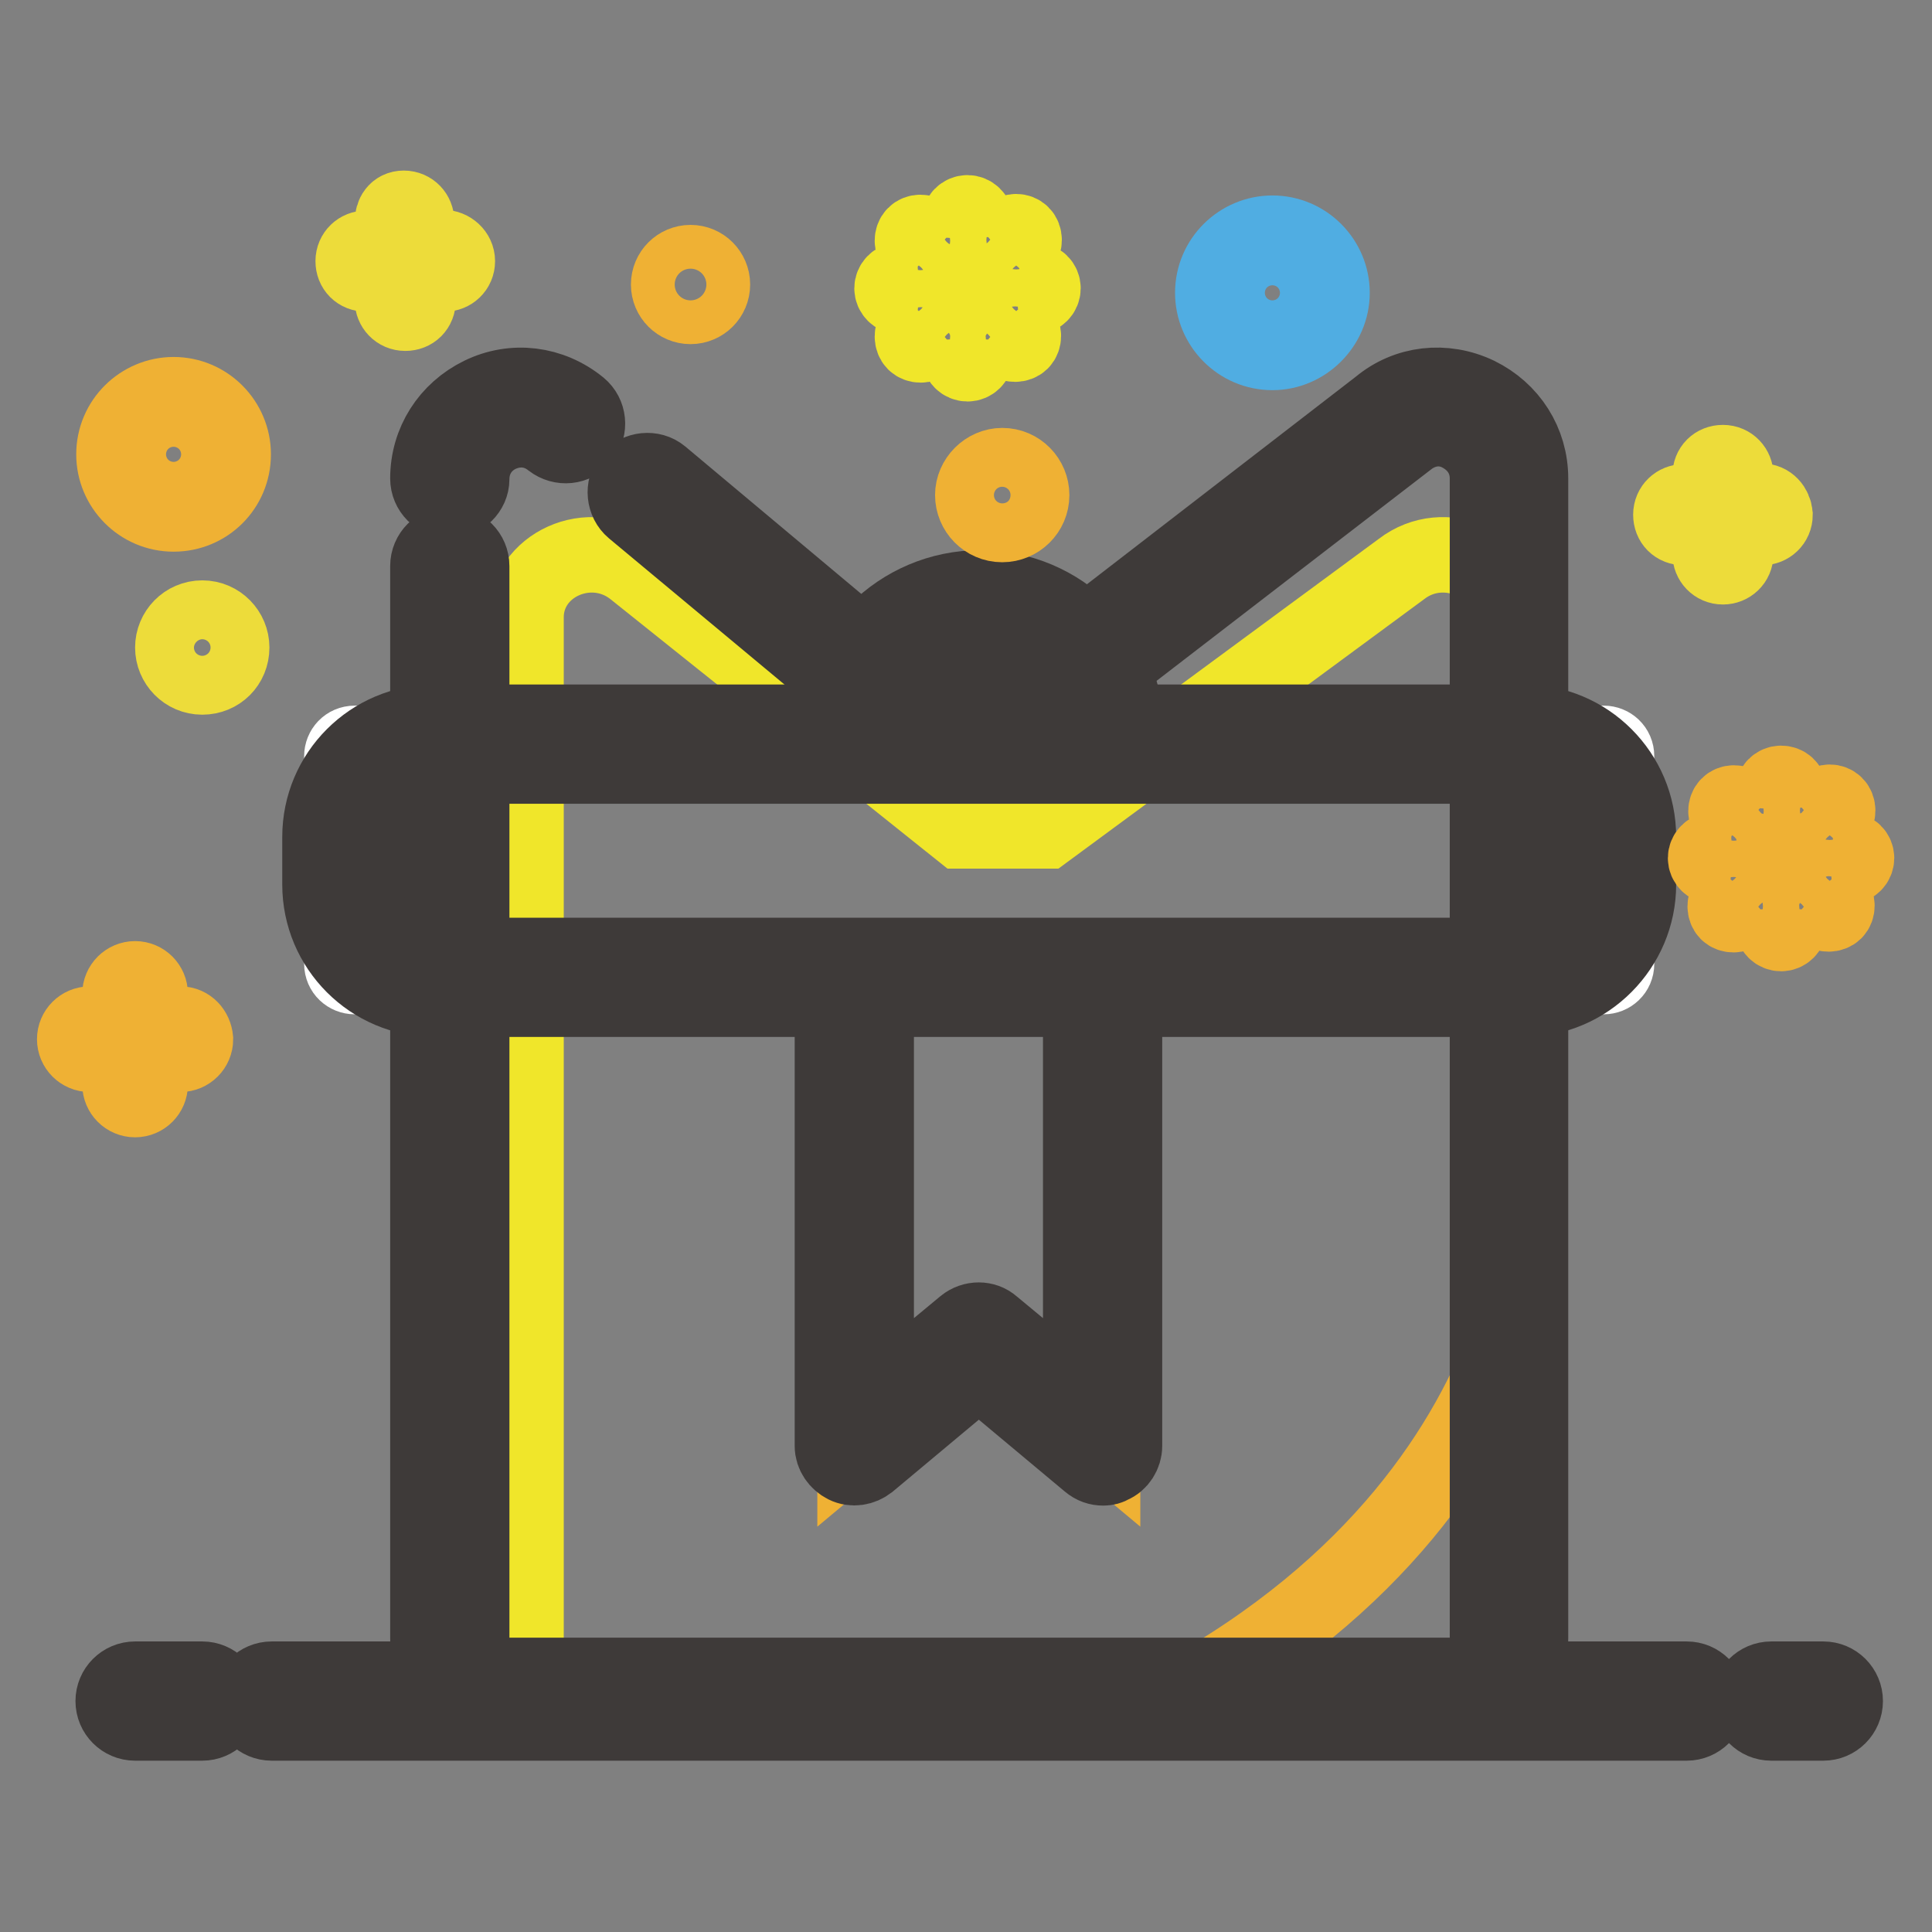
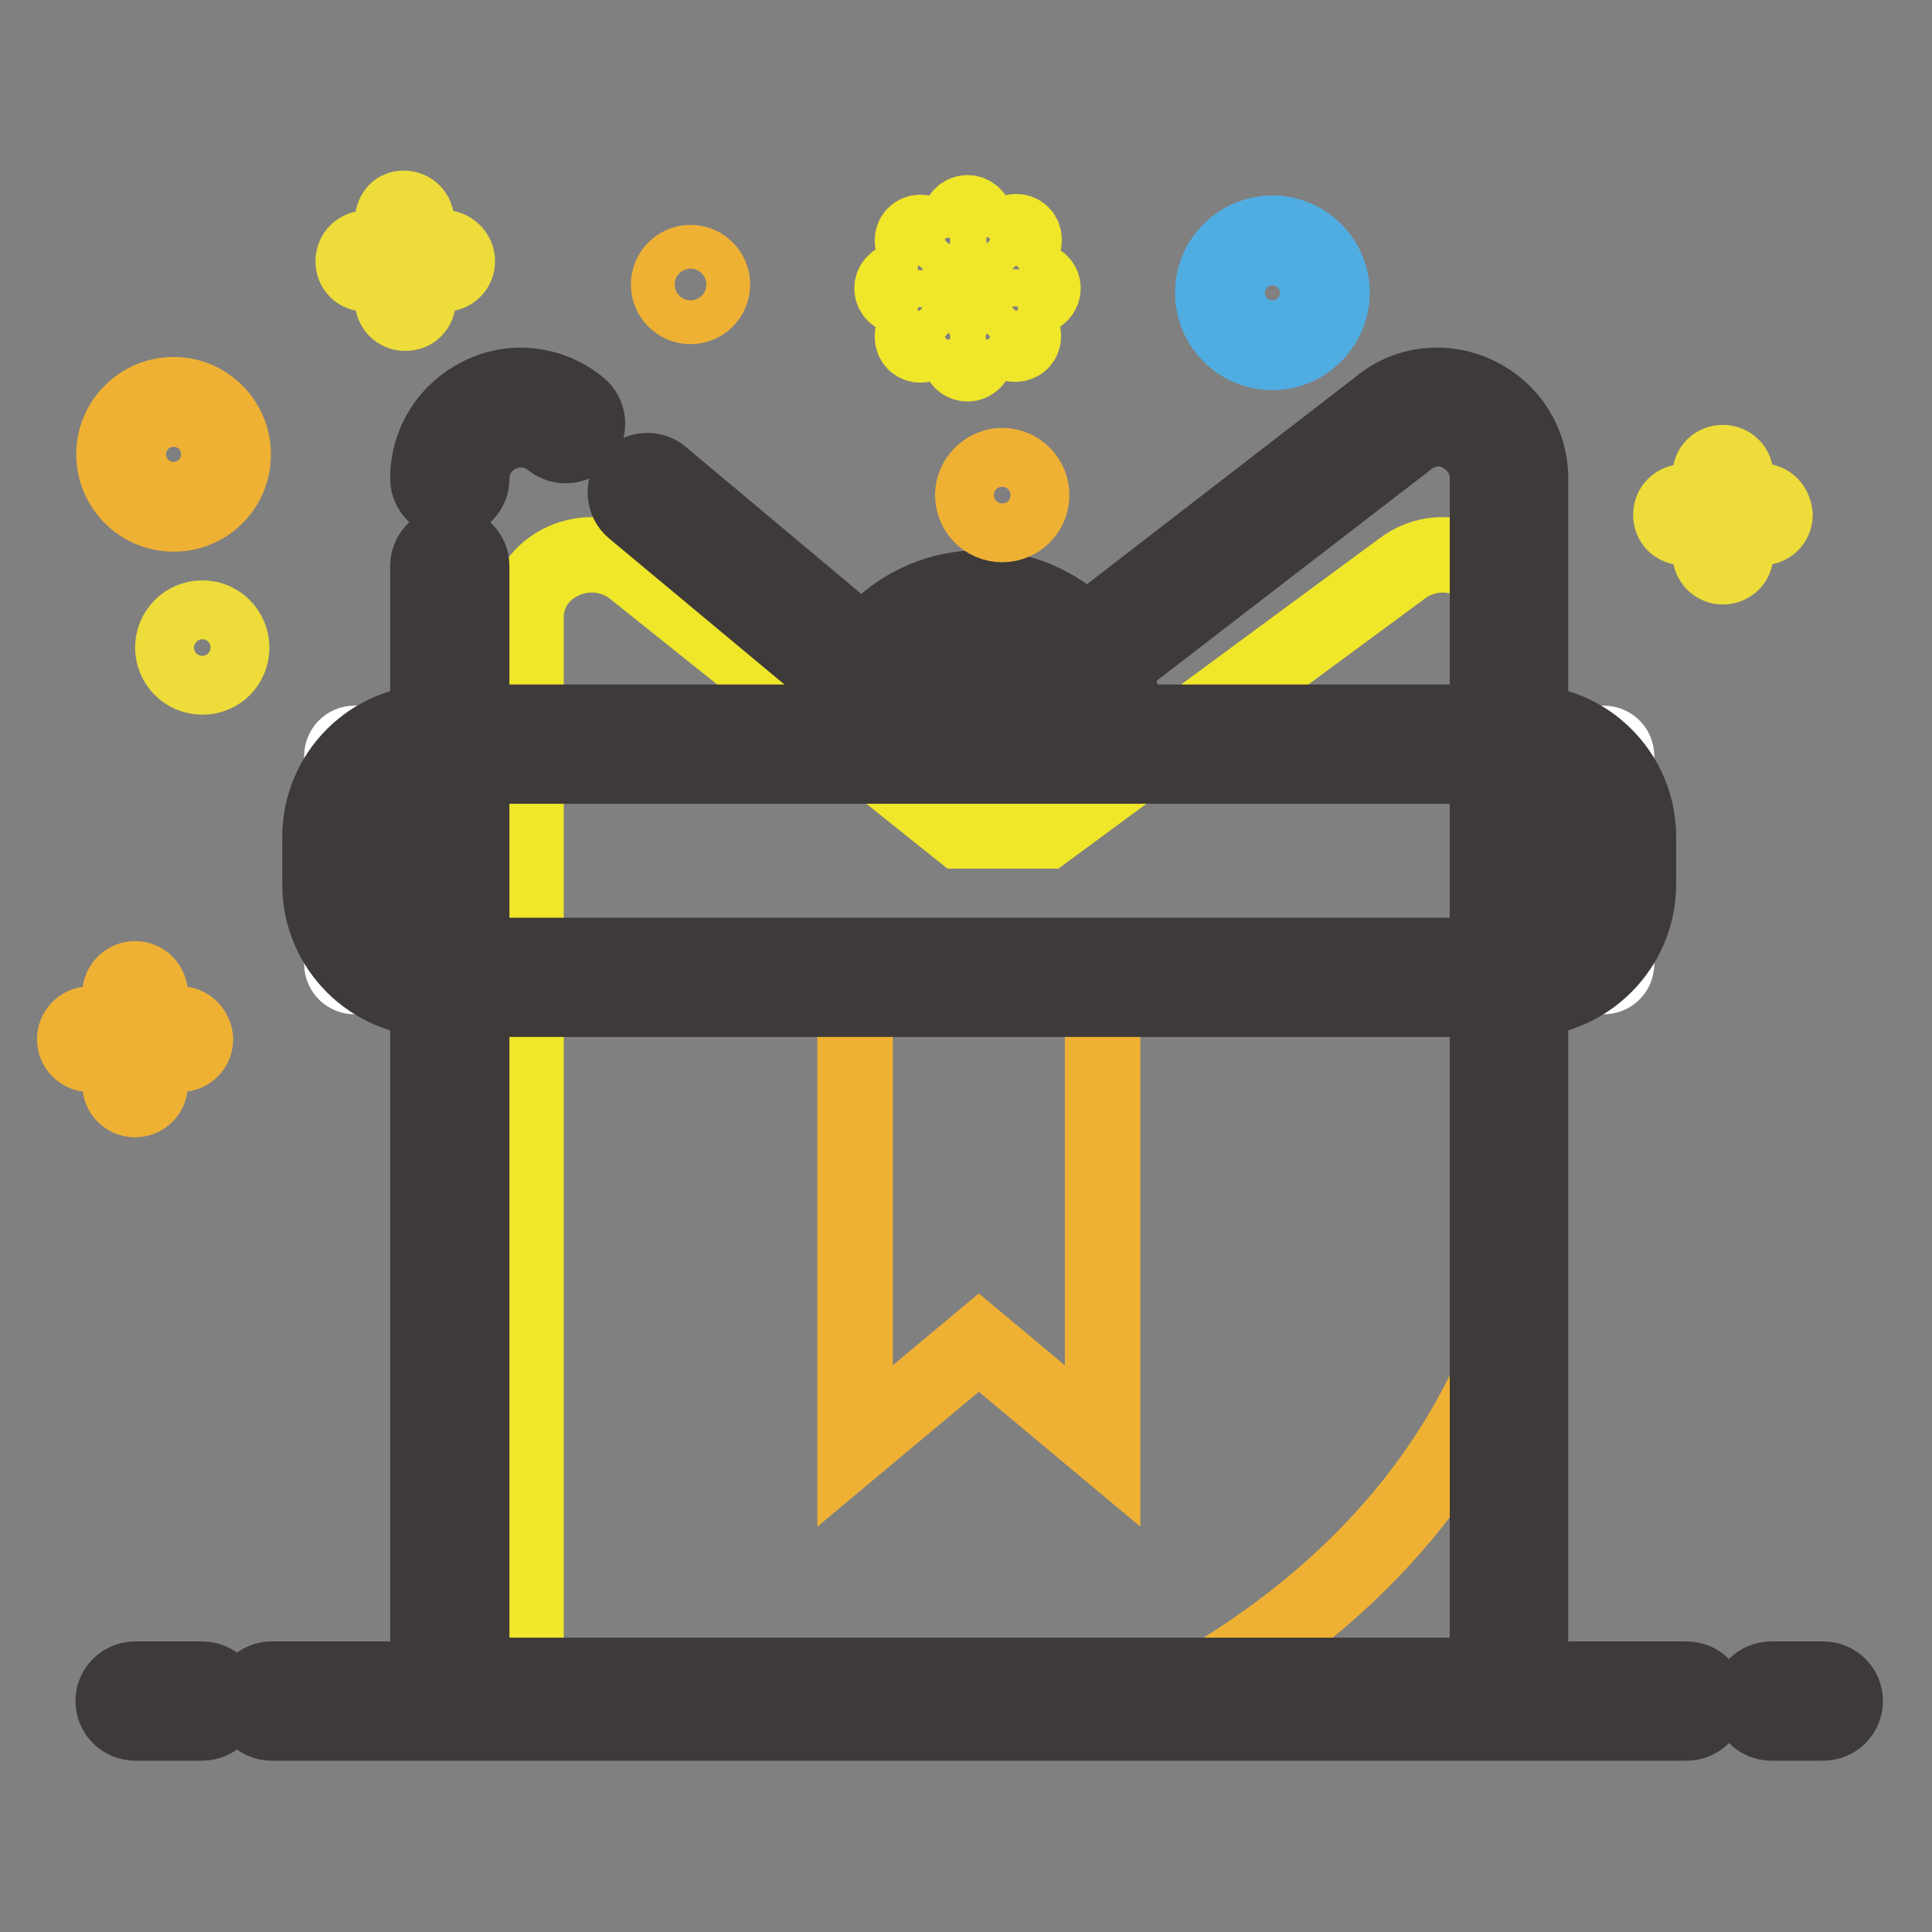
<svg xmlns="http://www.w3.org/2000/svg" version="1.1" x="0px" y="0px" viewBox="0 0 256 256" enable-background="new 0 0 256 256" xml:space="preserve">
  <rect x="0" y="0" width="256" height="256" fill="#808080" stroke="none" />
  <g>
    <path stroke-width="10" fill-opacity="0" stroke="#f0e62a" d="M185.7,75.4l-47.1,34.7h-11.3L83.9,75.4c-5.7-4.4-14.2-0.6-14.2,6.4V218c0,3.8,3.2,6.9,7.2,6.9h115.8 c4,0,7.2-3.1,7.2-6.9V81.8C199.9,74.8,191.4,71,185.7,75.4L185.7,75.4z" />
    <path stroke-width="10" fill-opacity="0" stroke="#efb134" d="M199.9,176.7c-5.3,14.5-17.2,33.5-44,48.2h36.8c4,0,7.2-3.1,7.2-6.9V176.7L199.9,176.7z M113.3,131.7v59.9 l16.4-13.7l16.4,13.7v-59.9" />
-     <path stroke-width="10" fill-opacity="0" stroke="#3e3a39" d="M146.2,194.5c-0.7,0-1.3-0.2-1.9-0.7l-14.6-12.2l-14.6,12.2c-0.9,0.7-2.1,0.9-3.1,0.4s-1.7-1.5-1.7-2.6 v-59.9c0-1.6,1.3-2.9,2.9-2.9c1.6,0,2.9,1.3,2.9,2.9v53.6l11.7-9.7c1.1-0.9,2.7-0.9,3.7,0l11.7,9.7v-53.6c0-1.6,1.3-2.9,2.9-2.9 s2.9,1.3,2.9,2.9v59.9c0,1.1-0.7,2.2-1.7,2.6C147,194.4,146.6,194.5,146.2,194.5L146.2,194.5z" />
    <path stroke-width="10" fill-opacity="0" stroke="#3e3a39" d="M192.1,227.8H67.4c-5.9,0-10.7-4.8-10.7-10.7V75c0-1.6,1.3-2.9,2.9-2.9s2.9,1.3,2.9,2.9v142.1 c0,2.7,2.2,4.9,4.9,4.9h124.8c2.7,0,4.9-2.2,4.9-4.9V63.4c0-2.6-1.4-4.7-3.7-5.9s-4.9-0.8-6.9,0.8l-50.9,39.2 c-0.5,0.4-1.1,0.6-1.8,0.6h-12.1c-0.7,0-1.3-0.2-1.9-0.7L83.9,67.5c-1.2-1-1.4-2.9-0.4-4.1c1-1.2,2.9-1.4,4.1-0.4l35.1,29.4h10.1 l50-38.6c3.6-3,8.6-3.6,13-1.5c4.3,2.1,7,6.3,7,11.1v153.7C202.8,223,198,227.8,192.1,227.8L192.1,227.8z M59.6,66.3 c-1.6,0-2.9-1.3-2.9-2.9c0-4.8,2.7-9,7-11.1c4.3-2.1,9.3-1.5,13.1,1.6c1.2,1,1.4,2.8,0.4,4.1c-1,1.2-2.8,1.4-4.1,0.4 c-2-1.6-4.5-1.9-6.9-0.8c-2.3,1.1-3.7,3.3-3.7,5.9C62.5,65,61.2,66.3,59.6,66.3z" />
    <path stroke-width="10" fill-opacity="0" stroke="#efb134" d="M113.3,97.3c0-9.1,7.4-16.4,16.4-16.4c9.1,0,16.4,7.4,16.4,16.4" />
    <path stroke-width="10" fill-opacity="0" stroke="#3e3a39" d="M146.2,100.2c-1.6,0-2.9-1.3-2.9-2.9c0-7.5-6.1-13.5-13.5-13.5c-7.5,0-13.5,6.1-13.5,13.5 c0,1.6-1.3,2.9-2.9,2.9s-2.9-1.3-2.9-2.9c0-10.7,8.7-19.4,19.4-19.4c10.7,0,19.4,8.7,19.4,19.4C149.1,98.9,147.8,100.2,146.2,100.2 L146.2,100.2z" />
    <path stroke-width="10" fill-opacity="0" stroke="#ffffff" d="M212.5,129.4H47c-0.9,0-1.7-0.7-1.7-1.7v-27.5c0-0.9,0.7-1.7,1.7-1.7h165.5c0.9,0,1.7,0.7,1.7,1.7v27.5 C214.2,128.7,213.4,129.4,212.5,129.4z" />
    <path stroke-width="10" fill-opacity="0" stroke="#3e3a39" d="M201.9,132.4H57.6c-8.4,0-15.2-6.8-15.2-15.2v-6.3c0-8.4,6.8-15.2,15.2-15.2h144.3 c8.4,0,15.2,6.8,15.2,15.2v6.3C217.1,125.5,210.3,132.4,201.9,132.4L201.9,132.4z M57.6,101.5c-5.2,0-9.4,4.2-9.4,9.4v6.3 c0,5.2,4.2,9.4,9.4,9.4h144.3c5.2,0,9.4-4.2,9.4-9.4v-6.3c0-5.2-4.2-9.4-9.4-9.4H57.6z M241.6,228.3h-6.9c-1.6,0-2.9-1.3-2.9-2.9 c0-1.6,1.3-2.9,2.9-2.9h6.9c1.6,0,2.9,1.3,2.9,2.9C244.5,227,243.2,228.3,241.6,228.3z M26.8,228.3h-8.9c-1.6,0-2.9-1.3-2.9-2.9 c0-1.6,1.3-2.9,2.9-2.9h8.9c1.6,0,2.9,1.3,2.9,2.9C29.7,227,28.4,228.3,26.8,228.3z M223.5,228.3H36c-1.6,0-2.9-1.3-2.9-2.9 c0-1.6,1.3-2.9,2.9-2.9h187.5c1.6,0,2.9,1.3,2.9,2.9C226.4,227,225.1,228.3,223.5,228.3z" />
    <path stroke-width="10" fill-opacity="0" stroke="#50ade2" d="M168.6,46.7c-4.4,0-7.9-3.6-7.9-7.9c0-4.4,3.6-7.9,7.9-7.9c4.4,0,7.9,3.6,7.9,7.9 C176.5,43.1,172.9,46.7,168.6,46.7z M168.6,34.8c-2.2,0-4,1.8-4,4s1.8,4,4,4c2.2,0,4-1.8,4-4C172.6,36.6,170.8,34.8,168.6,34.8z" />
    <path stroke-width="10" fill-opacity="0" stroke="#eddc3a" d="M58.7,32.8h-3.5v-3.5c0-0.9-0.7-1.7-1.7-1.7S52,28.4,52,29.4v3.5h-3.5c-0.9,0-1.7,0.7-1.7,1.7 s0.7,1.7,1.7,1.7H52v3.5c0,0.9,0.7,1.7,1.7,1.7s1.7-0.7,1.7-1.7v-3.5h3.5c0.9,0,1.7-0.7,1.7-1.7S59.7,32.8,58.7,32.8z M233.4,66.4 H230V63c0-0.9-0.7-1.7-1.7-1.7s-1.7,0.7-1.7,1.7v3.5h-3.5c-0.9,0-1.7,0.7-1.7,1.7s0.7,1.7,1.7,1.7h3.5v3.5c0,0.9,0.7,1.7,1.7,1.7 c0.9,0,1.7-0.7,1.7-1.7v-3.5h3.5c0.9,0,1.7-0.7,1.7-1.7C235.1,67.2,234.4,66.4,233.4,66.4L233.4,66.4z" />
    <path stroke-width="10" fill-opacity="0" stroke="#efb134" d="M23.9,135.7h-4v-4c0-1.1-0.9-2-2-2s-2,0.9-2,2v4h-4c-1.1,0-2,0.9-2,2c0,1.1,0.9,2,2,2h4v4c0,1.1,0.9,2,2,2 s2-0.9,2-2v-4h4c1.1,0,2-0.9,2-2C25.8,136.6,25,135.7,23.9,135.7z" />
    <path stroke-width="10" fill-opacity="0" stroke="#efb134" d="M88.6,37.7c0,1.6,1.3,2.9,2.9,2.9s2.9-1.3,2.9-2.9c0-1.6-1.3-2.9-2.9-2.9S88.6,36.1,88.6,37.7z" />
    <path stroke-width="10" fill-opacity="0" stroke="#efb134" d="M128.9,65.6c0,2.1,1.7,3.9,3.9,3.9c2.1,0,3.9-1.7,3.9-3.9c0-2.1-1.7-3.9-3.9-3.9 C130.7,61.7,128.9,63.5,128.9,65.6z" />
    <path stroke-width="10" fill-opacity="0" stroke="#eddc3a" d="M22.9,85.8c0,2.1,1.7,3.9,3.9,3.9s3.9-1.7,3.9-3.9c0,0,0,0,0,0c0-2.1-1.7-3.9-3.9-3.9S22.9,83.7,22.9,85.8z " />
    <path stroke-width="10" fill-opacity="0" stroke="#efb134" d="M23,68.1c-4.4,0-7.9-3.6-7.9-7.9c0-4.4,3.6-7.9,7.9-7.9c4.4,0,7.9,3.6,7.9,7.9C30.9,64.6,27.4,68.1,23,68.1 z M23,56.2c-2.2,0-4,1.8-4,4c0,2.2,1.8,4,4,4c2.2,0,4-1.8,4-4C27,58,25.2,56.2,23,56.2z" />
    <path stroke-width="10" fill-opacity="0" stroke="#f0e62a" d="M122.7,31.1c-0.4-0.4-1.1-0.4-1.5,0c-0.2,0.2-0.3,0.5-0.3,0.8s0.1,0.6,0.3,0.8l3.5,3.5 c0.2,0.2,0.5,0.3,0.8,0.3c0.3,0,0.6-0.1,0.8-0.3c0.4-0.4,0.4-1.1,0-1.5L122.7,31.1z M131.8,40.3c-0.2-0.2-0.5-0.3-0.8-0.3 s-0.6,0.1-0.8,0.3c-0.4,0.4-0.4,1.1,0,1.5l3.5,3.5c0.2,0.2,0.5,0.3,0.8,0.3c0.3,0,0.6-0.1,0.8-0.3c0.2-0.2,0.3-0.5,0.3-0.8 c0-0.3-0.1-0.6-0.3-0.8L131.8,40.3z M131.1,36.4c0.3,0,0.6-0.1,0.8-0.3l3.5-3.5c0.2-0.2,0.3-0.5,0.3-0.8s-0.1-0.6-0.3-0.8 c-0.4-0.4-1.1-0.4-1.5,0l-3.5,3.5c-0.4,0.4-0.4,1.1,0,1.5C130.5,36.3,130.8,36.4,131.1,36.4L131.1,36.4z M124.7,40.3l-3.5,3.5 c-0.2,0.2-0.3,0.5-0.3,0.8c0,0.3,0.1,0.6,0.3,0.8c0.2,0.2,0.5,0.3,0.8,0.3s0.6-0.1,0.8-0.3l3.5-3.5c0.4-0.4,0.4-1.1,0-1.5 C125.8,39.9,125,39.9,124.7,40.3z M125.3,38.2c0-0.6-0.5-1.1-1.1-1.1h-4.9c-0.6,0-1.1,0.5-1.1,1.1c0,0.6,0.5,1.1,1.1,1.1h4.9 C124.8,39.3,125.3,38.8,125.3,38.2z M137.1,37.1h-4.9c-0.6,0-1.1,0.5-1.1,1.1c0,0.6,0.5,1.1,1.1,1.1h4.9c0.6,0,1.1-0.5,1.1-1.1 C138.2,37.6,137.7,37.1,137.1,37.1z M128.2,28.2c-0.6,0-1.1,0.5-1.1,1.1v4.9c0,0.6,0.5,1.1,1.1,1.1s1.1-0.5,1.1-1.1v-4.9 C129.3,28.7,128.8,28.2,128.2,28.2z M128.2,41.1c-0.6,0-1.1,0.5-1.1,1.1v4.9c0,0.6,0.5,1.1,1.1,1.1s1.1-0.5,1.1-1.1v-4.9 C129.3,41.6,128.8,41.1,128.2,41.1z" />
-     <path stroke-width="10" fill-opacity="0" stroke="#efb134" d="M230.5,106.7c-0.4-0.4-1.1-0.4-1.5,0c-0.2,0.2-0.3,0.5-0.3,0.8s0.1,0.6,0.3,0.8l3.5,3.5 c0.2,0.2,0.5,0.3,0.8,0.3s0.6-0.1,0.8-0.3c0.4-0.4,0.4-1.1,0-1.5L230.5,106.7L230.5,106.7z M239.6,115.8c-0.2-0.2-0.5-0.3-0.8-0.3 c-0.3,0-0.6,0.1-0.8,0.3c-0.4,0.4-0.4,1.1,0,1.5l3.5,3.5c0.2,0.2,0.5,0.3,0.8,0.3c0.3,0,0.6-0.1,0.8-0.3c0.2-0.2,0.3-0.5,0.3-0.8 c0-0.3-0.1-0.6-0.3-0.8L239.6,115.8z M238.9,112c0.3,0,0.6-0.1,0.8-0.3l3.5-3.5c0.2-0.2,0.3-0.5,0.3-0.8s-0.1-0.6-0.3-0.8 c-0.4-0.4-1.1-0.4-1.5,0l-3.5,3.5c-0.4,0.4-0.4,1.1,0,1.5C238.3,111.8,238.6,112,238.9,112L238.9,112z M232.4,115.8l-3.5,3.5 c-0.2,0.2-0.3,0.5-0.3,0.8c0,0.3,0.1,0.6,0.3,0.8s0.5,0.3,0.8,0.3s0.6-0.1,0.8-0.3l3.5-3.5c0.4-0.4,0.4-1.1,0-1.5 C233.6,115.4,232.8,115.4,232.4,115.8L232.4,115.8z M233.1,113.7c0-0.6-0.5-1.1-1.1-1.1h-4.9c-0.6,0-1.1,0.5-1.1,1.1 s0.5,1.1,1.1,1.1h4.9C232.6,114.8,233.1,114.3,233.1,113.7z M244.9,112.6H240c-0.6,0-1.1,0.5-1.1,1.1s0.5,1.1,1.1,1.1h4.9 c0.6,0,1.1-0.5,1.1-1.1S245.5,112.6,244.9,112.6z M236,103.8c-0.6,0-1.1,0.5-1.1,1.1v4.9c0,0.6,0.5,1.1,1.1,1.1s1.1-0.5,1.1-1.1 v-4.9C237.1,104.2,236.6,103.8,236,103.8z M236,116.6c-0.6,0-1.1,0.5-1.1,1.1v4.9c0,0.6,0.5,1.1,1.1,1.1s1.1-0.5,1.1-1.1v-4.9 C237.1,117.1,236.6,116.6,236,116.6z" />
  </g>
</svg>